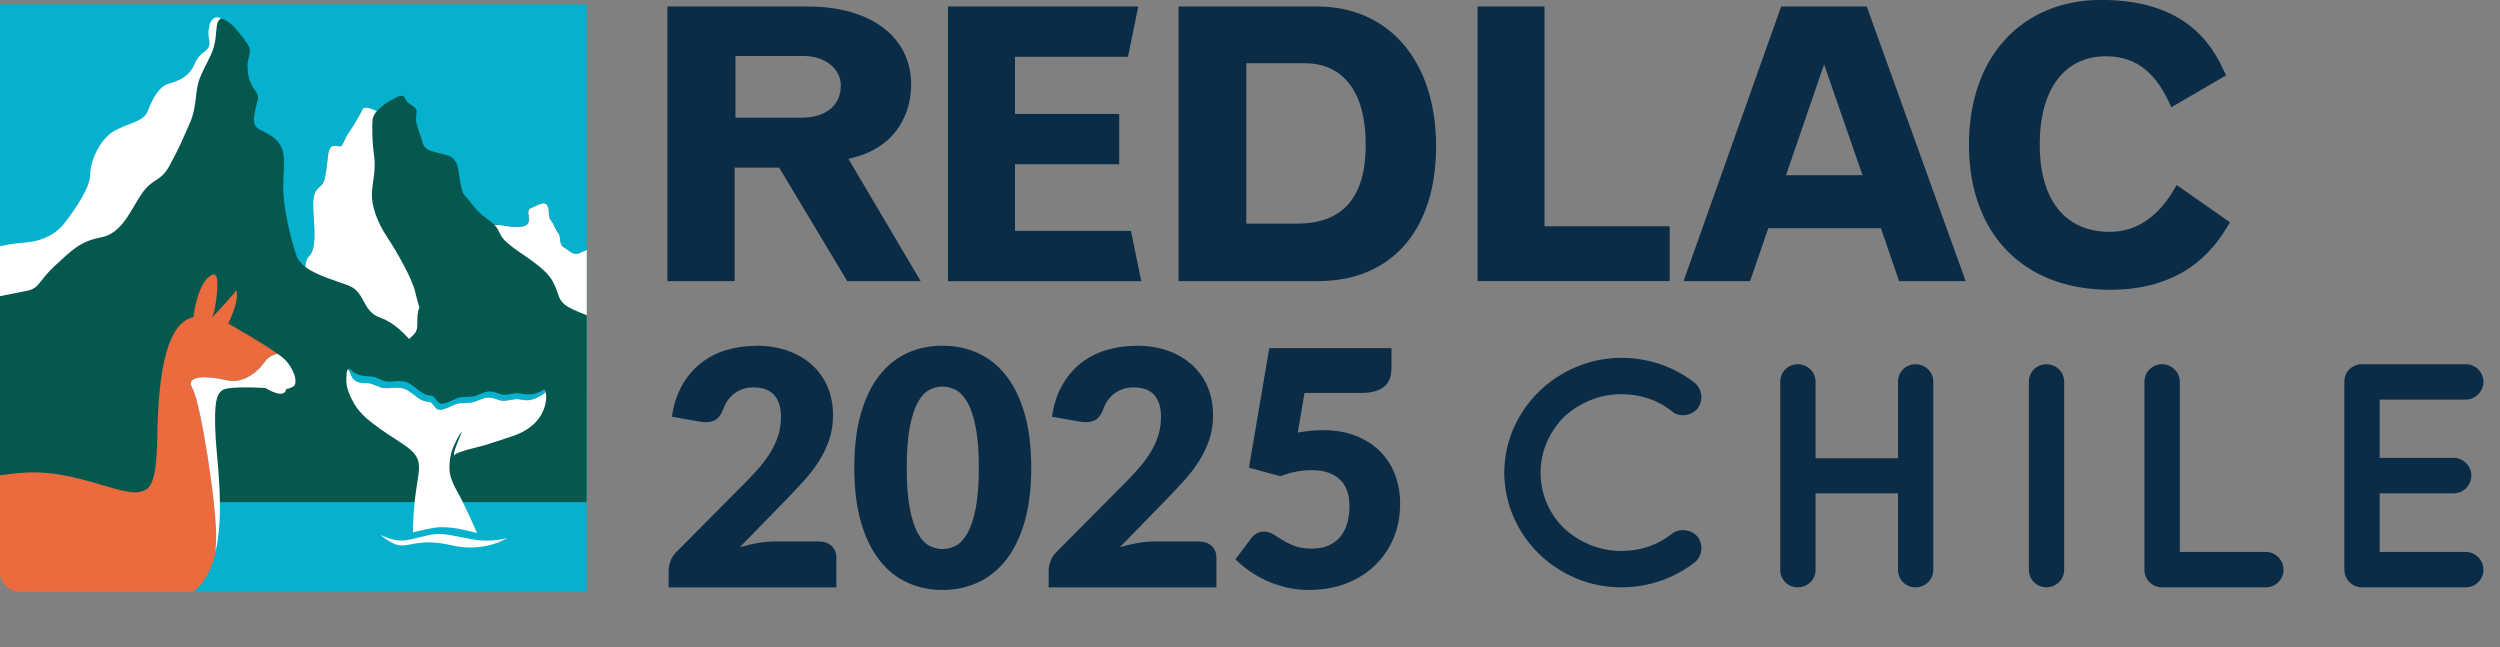
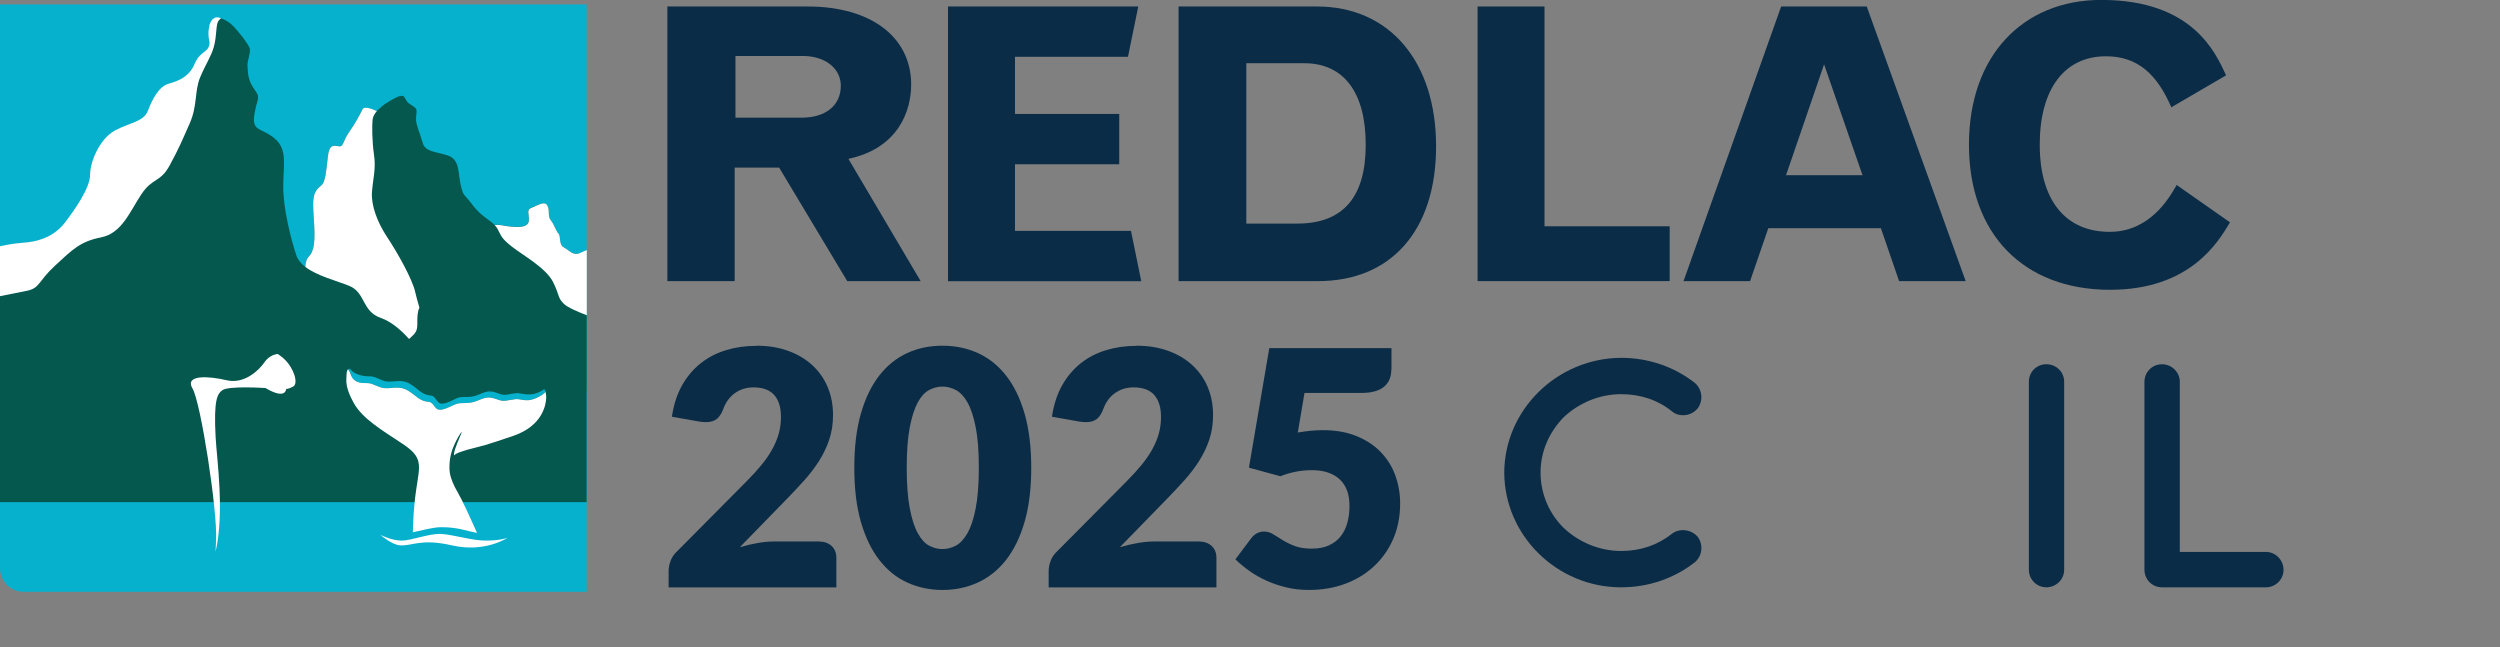
<svg xmlns="http://www.w3.org/2000/svg" width="309" height="80" viewBox="0 0 309 80" fill="none">
  <rect x="0" y="0" width="309" height="80" fill="#808080" stroke="none" />
  <g clip-path="url(#clip0_242_3037)">
    <path d="M93.49 42.729C94.95 42.729 96.256 42.946 97.428 43.37C98.599 43.794 99.591 44.389 100.411 45.147C101.231 45.905 101.87 46.807 102.303 47.854C102.744 48.9 102.961 50.055 102.961 51.309C102.961 52.392 102.807 53.394 102.501 54.314C102.195 55.234 101.78 56.109 101.258 56.939C100.735 57.769 100.122 58.572 99.428 59.348C98.734 60.124 97.996 60.909 97.212 61.712L91.445 67.63C92.183 67.414 92.922 67.243 93.643 67.116C94.364 66.99 95.04 66.927 95.68 66.927H101.185C101.861 66.927 102.393 67.116 102.789 67.486C103.186 67.856 103.375 68.343 103.375 68.957V72.602H82.641V70.572C82.641 70.184 82.722 69.76 82.884 69.318C83.046 68.876 83.326 68.47 83.731 68.1L92.237 59.529C92.967 58.798 93.598 58.103 94.139 57.444C94.68 56.786 95.121 56.127 95.472 55.487C95.824 54.846 96.085 54.206 96.265 53.565C96.437 52.924 96.527 52.248 96.527 51.526C96.527 50.353 96.247 49.451 95.689 48.819C95.13 48.188 94.274 47.881 93.13 47.881C92.652 47.881 92.228 47.953 91.832 48.079C91.445 48.215 91.093 48.395 90.778 48.63C90.471 48.855 90.201 49.126 89.976 49.442C89.75 49.748 89.57 50.091 89.435 50.452C89.219 51.057 88.948 51.499 88.615 51.77C88.282 52.04 87.831 52.175 87.272 52.175C87.137 52.175 86.993 52.175 86.84 52.157C86.687 52.148 86.524 52.121 86.362 52.094L83.046 51.508C83.262 50.037 83.677 48.747 84.29 47.655C84.902 46.564 85.668 45.652 86.579 44.922C87.489 44.191 88.534 43.65 89.705 43.289C90.877 42.928 92.147 42.747 93.49 42.747V42.729Z" fill="#0A2C46" />
    <path d="M127.462 57.814C127.462 60.395 127.182 62.632 126.633 64.527C126.074 66.422 125.317 67.982 124.335 69.228C123.353 70.472 122.19 71.393 120.848 72.006C119.505 72.62 118.054 72.918 116.486 72.918C114.918 72.918 113.477 72.611 112.143 72.006C110.809 71.402 109.665 70.472 108.692 69.228C107.718 67.982 106.961 66.412 106.412 64.527C105.862 62.632 105.592 60.395 105.592 57.814C105.592 55.234 105.862 52.996 106.412 51.102C106.961 49.207 107.718 47.646 108.692 46.401C109.665 45.156 110.818 44.236 112.143 43.631C113.468 43.027 114.918 42.729 116.486 42.729C118.054 42.729 119.505 43.027 120.848 43.631C122.19 44.236 123.353 45.156 124.335 46.401C125.317 47.646 126.083 49.216 126.633 51.102C127.182 52.996 127.462 55.234 127.462 57.814ZM120.983 57.814C120.983 55.775 120.857 54.097 120.595 52.798C120.334 51.49 120.001 50.47 119.577 49.73C119.154 48.991 118.667 48.476 118.126 48.197C117.586 47.917 117.036 47.782 116.486 47.782C115.937 47.782 115.387 47.917 114.855 48.197C114.324 48.476 113.846 48.982 113.44 49.73C113.035 50.479 112.702 51.499 112.449 52.798C112.197 54.106 112.071 55.775 112.071 57.814C112.071 59.853 112.197 61.541 112.449 62.84C112.702 64.139 113.026 65.159 113.44 65.907C113.855 66.656 114.324 67.17 114.855 67.45C115.387 67.73 115.937 67.865 116.486 67.865C117.036 67.865 117.586 67.73 118.126 67.45C118.667 67.17 119.145 66.656 119.577 65.907C120.001 65.159 120.343 64.13 120.595 62.84C120.848 61.541 120.983 59.871 120.983 57.814Z" fill="#0A2C46" />
    <path d="M140.465 42.729C141.924 42.729 143.231 42.946 144.402 43.37C145.574 43.794 146.565 44.389 147.385 45.147C148.205 45.905 148.845 46.807 149.277 47.854C149.719 48.9 149.935 50.055 149.935 51.309C149.935 52.392 149.782 53.394 149.476 54.314C149.169 55.234 148.755 56.109 148.232 56.939C147.71 57.769 147.097 58.572 146.403 59.348C145.709 60.124 144.97 60.909 144.186 61.712L138.419 67.63C139.158 67.414 139.897 67.243 140.618 67.116C141.339 66.99 142.015 66.927 142.654 66.927H148.16C148.836 66.927 149.368 67.116 149.764 67.486C150.161 67.856 150.35 68.343 150.35 68.957V72.602H129.615V70.572C129.615 70.184 129.696 69.76 129.859 69.318C130.021 68.876 130.3 68.47 130.706 68.1L139.212 59.529C139.942 58.798 140.573 58.103 141.113 57.444C141.654 56.786 142.096 56.127 142.447 55.487C142.798 54.846 143.06 54.206 143.24 53.565C143.411 52.924 143.501 52.248 143.501 51.526C143.501 50.353 143.222 49.451 142.663 48.819C142.105 48.188 141.249 47.881 140.104 47.881C139.627 47.881 139.203 47.953 138.807 48.079C138.419 48.215 138.068 48.395 137.752 48.63C137.446 48.855 137.176 49.126 136.95 49.442C136.725 49.748 136.545 50.091 136.41 50.452C136.193 51.057 135.923 51.499 135.59 51.77C135.256 52.04 134.806 52.175 134.247 52.175C134.112 52.175 133.968 52.175 133.814 52.157C133.661 52.148 133.499 52.121 133.337 52.094L130.021 51.508C130.237 50.037 130.652 48.747 131.264 47.655C131.877 46.564 132.643 45.652 133.553 44.922C134.463 44.191 135.508 43.65 136.68 43.289C137.851 42.928 139.122 42.747 140.465 42.747V42.729Z" fill="#0A2C46" />
    <path d="M171.968 45.652C171.968 46.086 171.896 46.473 171.77 46.825C171.635 47.177 171.418 47.484 171.13 47.746C170.842 48.007 170.454 48.215 169.986 48.35C169.508 48.494 168.949 48.567 168.283 48.567H161.236L160.407 53.457C160.957 53.366 161.497 53.294 162.011 53.24C162.524 53.195 163.02 53.168 163.507 53.168C165.057 53.168 166.426 53.403 167.616 53.881C168.805 54.359 169.805 54.999 170.607 55.821C171.409 56.642 172.031 57.598 172.437 58.699C172.842 59.799 173.058 60.981 173.058 62.235C173.058 63.814 172.779 65.258 172.22 66.566C171.662 67.874 170.878 68.993 169.878 69.94C168.877 70.888 167.688 71.618 166.309 72.142C164.921 72.665 163.408 72.918 161.768 72.918C160.812 72.918 159.893 72.818 159.028 72.611C158.163 72.403 157.343 72.133 156.577 71.79C155.811 71.447 155.108 71.05 154.46 70.59C153.811 70.13 153.225 69.651 152.693 69.137L154.64 66.539C154.838 66.268 155.081 66.061 155.352 65.916C155.622 65.772 155.91 65.7 156.226 65.7C156.631 65.7 157.01 65.808 157.37 66.034C157.731 66.259 158.118 66.503 158.542 66.764C158.965 67.026 159.461 67.27 160.028 67.486C160.596 67.703 161.299 67.811 162.137 67.811C162.975 67.811 163.687 67.676 164.282 67.396C164.876 67.116 165.363 66.737 165.732 66.259C166.102 65.781 166.372 65.222 166.543 64.572C166.715 63.931 166.796 63.246 166.796 62.515C166.796 61.08 166.39 59.989 165.579 59.24C164.768 58.491 163.624 58.112 162.137 58.112C160.812 58.112 159.515 58.365 158.253 58.861L154.369 57.805L156.884 43.027H171.986V45.625L171.968 45.652Z" fill="#0A2C46" />
    <path d="M185.926 58.41C185.962 50.615 192.495 44.272 200.362 44.227C203.822 44.227 206.967 45.373 209.454 47.303C210.4 48.088 210.553 49.469 209.85 50.452C209.066 51.436 207.607 51.598 206.705 50.885C204.975 49.469 202.813 48.72 200.371 48.72C197.658 48.72 195.144 49.821 193.288 51.553C191.522 53.366 190.413 55.73 190.413 58.41C190.413 61.089 191.513 63.534 193.288 65.267C195.135 66.999 197.658 68.1 200.371 68.1C202.813 68.1 204.93 67.351 206.705 65.934C207.607 65.267 209.066 65.42 209.85 66.367C210.562 67.351 210.4 68.767 209.454 69.516C206.976 71.447 203.831 72.593 200.362 72.593C192.495 72.593 185.962 66.25 185.926 58.41Z" fill="#0A2C46" />
-     <path d="M220.042 70.427V47.186C220.042 45.968 220.988 45.021 222.205 45.021C223.421 45.021 224.403 45.968 224.403 47.186V56.642H234.595V47.186C234.595 45.968 235.541 45.021 236.758 45.021C237.974 45.021 238.956 45.968 238.956 47.186V70.427C238.956 71.645 237.974 72.593 236.758 72.593C235.541 72.593 234.595 71.645 234.595 70.427V60.972H224.403V70.427C224.403 71.645 223.421 72.593 222.205 72.593C220.988 72.593 220.042 71.645 220.042 70.427Z" fill="#0A2C46" />
    <path d="M250.77 47.186C250.77 45.968 251.716 45.021 252.932 45.021C254.149 45.021 255.131 45.968 255.131 47.186V70.427C255.131 71.645 254.113 72.593 252.932 72.593C251.752 72.593 250.77 71.645 250.77 70.427V47.186Z" fill="#0A2C46" />
    <path d="M265.053 70.427V47.186C265.053 46.004 265.999 45.021 267.215 45.021C268.432 45.021 269.423 46.004 269.423 47.186V68.217H280.083C281.228 68.217 282.246 69.2 282.246 70.427C282.246 71.654 281.228 72.593 280.083 72.593H267.215C265.999 72.593 265.053 71.609 265.053 70.427Z" fill="#0A2C46" />
-     <path d="M289.761 70.427V47.186C289.761 45.968 290.707 45.021 291.923 45.021H304.791C305.936 45.021 306.954 45.968 306.954 47.186C306.954 48.404 305.936 49.388 304.791 49.388H294.131V56.596H303.295C304.476 56.596 305.458 57.616 305.458 58.762C305.458 59.98 304.476 60.972 303.295 60.972H294.131V68.217H304.791C305.936 68.217 306.954 69.2 306.954 70.427C306.954 71.654 305.936 72.593 304.791 72.593H292.05C291.968 72.593 291.968 72.557 291.968 72.557L291.932 72.593C290.716 72.593 289.77 71.609 289.77 70.427H289.761Z" fill="#0A2C46" />
    <path d="M220.15 0.803H230.729L242.957 34.745H234.73L232.477 28.203H218.564L216.311 34.745H208.084L220.15 0.803ZM225.457 7.958L220.754 21.653H230.206L225.457 7.958Z" fill="#0A2C46" />
    <path d="M82.487 0.803H99.834C107.637 0.803 112.62 4.565 112.62 10.457C112.62 13.66 111.071 18.315 104.862 19.632L113.792 34.745H104.718L96.301 20.715H90.805V34.745H82.487V0.803ZM90.904 6.92V14.544H99.086C102.05 14.544 103.925 13.037 103.925 10.592C103.925 8.472 101.996 6.92 99.266 6.92H90.895H90.904Z" fill="#0A2C46" />
    <path d="M117.18 0.803H140.69L139.419 7.019H125.452V14.084H138.338V20.3H125.452V28.537H139.789L141.059 34.754H117.171V0.803H117.18Z" fill="#0A2C46" />
    <path d="M145.673 0.803H162.785C171.715 0.803 177.5 7.579 177.5 18.081C177.5 28.582 171.859 34.745 162.929 34.745H145.673V0.803ZM154.044 7.813V27.635H160.343C165.984 27.635 168.804 24.387 168.804 17.891C168.804 11.395 166.074 7.813 161.19 7.813H154.044Z" fill="#0A2C46" />
    <path d="M182.628 0.803H190.9V27.969H206.372V34.745H182.628V0.803Z" fill="#0A2C46" />
    <path d="M275.622 27.491C274.162 29.936 270.684 35.818 260.808 35.818C250.085 35.818 243.362 28.898 243.362 17.882C243.362 6.866 250.04 -0.009 259.726 -0.009C271.108 -0.009 273.883 6.631 275.144 9.311L268.377 13.263C266.638 9.257 264.286 6.956 260.294 6.956C255.167 6.956 252.112 11.007 252.112 17.873C252.112 24.739 255.266 28.655 260.763 28.655C265.701 28.655 268.098 24.513 269.035 22.862L275.613 27.473L275.622 27.491Z" fill="#0A2C46" />
    <path d="M0 0.541V70.229C0 71.835 1.307 73.143 2.911 73.143H72.512V0.541H0Z" fill="#06B1CE" />
    <path d="M72.513 48.287V31.244C71.954 31.307 71.467 31.352 71.368 31.361C70.656 31.442 70.377 30.946 69.692 30.576C69.016 30.206 69.35 29.214 69.016 28.853C68.674 28.492 68.539 27.806 68.079 27.229C67.629 26.652 67.998 26.101 67.656 25.416C67.313 24.73 66.412 25.416 65.7 25.659C64.988 25.903 65.448 26.444 65.349 27.31C65.25 28.176 63.835 28.167 61.88 27.806C61.609 27.761 61.366 27.761 61.132 27.806C60.51 27.166 59.474 26.715 58.473 25.407C57.284 23.837 57.284 24.333 56.941 22.844C56.599 21.356 56.86 19.704 55.328 19.208C53.797 18.712 52.553 18.793 52.238 17.638C51.922 16.484 51.418 15.446 51.418 14.742C51.418 14.039 51.67 13.588 51.246 13.254C50.823 12.929 50.48 12.839 50.228 12.433C49.976 12.018 50.003 11.819 49.543 11.855C49.093 11.891 48.255 12.433 47.588 12.848C47.245 13.064 46.579 13.723 46.579 13.723C46.579 13.723 45.029 13.01 44.794 13.515C44.524 14.093 43.848 15.329 43.254 16.159C42.659 16.989 42.677 17.232 42.316 17.891C41.965 18.55 40.785 17.061 40.532 19.299C40.28 21.527 40.19 22.52 39.685 22.934C39.172 23.349 38.703 23.765 38.703 25.244C38.703 26.724 39.081 29.295 38.703 30.694C38.334 32.047 37.901 31.334 37.73 32.976C37.216 32.588 36.829 32.137 36.648 31.605C35.937 29.539 35.008 25.74 35.008 23.097C35.008 20.453 35.576 18.523 33.99 17.151C32.404 15.771 31.098 16.321 31.44 14.174C31.782 12.027 32.287 12.189 31.44 11.034C30.593 9.879 30.647 8.905 30.593 8.201C30.53 7.497 31.052 6.46 30.845 5.919C30.638 5.377 29.575 3.961 28.637 3.04C28.331 2.743 27.808 2.445 27.385 2.283C27.052 2.156 26.213 2.337 25.952 3.194C25.655 4.186 25.952 5.26 25.952 5.26C25.952 6.586 24.808 6.252 24.123 7.903C23.438 9.555 22.087 10.051 20.888 10.385C19.698 10.718 18.852 12.342 18.338 13.714C17.824 15.094 16.094 15.175 14.256 16.168C12.418 17.16 11.192 19.966 11.192 21.617C11.192 23.268 9.318 25.912 8.128 27.482C6.939 29.052 5.236 29.882 2.857 30.044C1.866 30.116 0.847 30.297 -0.009 30.486V44.967V62.064H72.504V48.278L72.513 48.287Z" fill="#04584E" />
    <path d="M25.897 3.158C25.6 4.15 25.897 5.224 25.897 5.224C25.897 6.541 24.753 6.216 24.068 7.867C23.383 9.518 22.023 10.015 20.833 10.348C19.644 10.682 18.797 12.306 18.283 13.678C17.769 15.058 16.039 15.139 14.201 16.132C12.363 17.124 11.137 19.93 11.137 21.581C11.137 23.232 9.263 25.876 8.073 27.446C6.884 29.015 5.181 29.846 2.802 30.008C1.829 30.071 0.828 30.252 -0.019 30.441V36.612C1.153 36.378 2.478 36.116 3.28 35.953C4.956 35.62 4.667 34.799 6.821 32.814C8.975 30.829 9.939 29.837 12.489 29.34C15.039 28.844 16.03 26.201 17.445 24.053C18.86 21.906 19.797 22.619 20.986 20.417C22.176 18.216 22.518 17.359 23.464 15.211C24.411 13.064 24.041 11.242 24.726 9.591C25.402 7.94 26.087 7.028 26.429 5.792C26.826 4.358 26.654 3.05 27.006 2.571C27.096 2.454 27.267 2.292 27.348 2.283C26.645 1.913 26.132 2.283 25.87 3.149" fill="white" />
-     <path d="M72.522 30.919C72.053 31.091 71.621 31.343 71.377 31.37C70.665 31.451 70.386 30.955 69.701 30.585C69.025 30.215 69.359 29.223 69.025 28.862C68.683 28.501 68.548 27.816 68.088 27.238C67.638 26.661 68.007 26.11 67.665 25.425C67.322 24.739 66.421 25.425 65.709 25.677C64.997 25.921 65.457 26.462 65.358 27.328C65.259 28.194 63.844 28.185 61.889 27.825C61.618 27.779 61.375 27.779 61.141 27.825C61.267 27.951 61.375 28.086 61.465 28.239C61.979 29.151 61.889 29.394 63.249 30.468C64.61 31.542 67.484 33.111 68.35 34.844C69.215 36.576 68.899 36.784 69.71 37.569C70.17 38.011 71.485 38.57 72.531 38.967V30.928L72.522 30.919Z" fill="white" />
+     <path d="M72.522 30.919C72.053 31.091 71.621 31.343 71.377 31.37C70.665 31.451 70.386 30.955 69.701 30.585C69.025 30.215 69.359 29.223 69.025 28.862C68.683 28.501 68.548 27.816 68.088 27.238C67.638 26.661 68.007 26.11 67.665 25.425C67.322 24.739 66.421 25.425 65.709 25.677C64.997 25.921 65.457 26.462 65.358 27.328C65.259 28.194 63.844 28.185 61.889 27.825C61.618 27.779 61.375 27.779 61.141 27.825C61.267 27.951 61.375 28.086 61.465 28.239C61.979 29.151 61.889 29.394 63.249 30.468C64.61 31.542 67.484 33.111 68.35 34.844C69.215 36.576 68.899 36.784 69.71 37.569C70.17 38.011 71.485 38.57 72.531 38.967V30.928Z" fill="white" />
    <path d="M47.083 39.301C48.462 39.779 49.732 40.97 50.561 41.899C51.147 41.313 51.58 41.141 51.58 40.104C51.58 39.156 51.58 38.57 51.841 38.029C51.616 37.244 51.426 36.594 51.336 36.161C50.994 34.51 49.056 31.118 47.849 29.304C46.642 27.482 45.867 25.425 45.975 23.765C46.092 22.113 46.488 20.877 46.227 19.136C45.975 17.404 45.975 15.428 46.056 14.742C46.101 14.409 46.299 14.057 46.578 13.732C46.263 13.578 45.029 13.019 44.794 13.524C44.524 14.102 43.848 15.338 43.253 16.168C42.659 16.998 42.677 17.241 42.316 17.9C41.965 18.559 40.784 17.079 40.532 19.308C40.28 21.536 40.19 22.529 39.685 22.944C39.171 23.358 38.703 23.773 38.703 25.253C38.703 26.733 39.081 29.304 38.703 30.703C38.333 32.056 37.901 31.343 37.73 32.985C39.189 34.104 41.649 34.718 43.163 35.331C45.2 36.161 44.695 38.471 47.074 39.301" fill="white" />
-     <path d="M26.286 33.951C24.384 34.709 23.907 39.193 23.907 39.193C20.104 40.05 19.545 47.953 19.437 54.151C19.329 60.341 18.392 60.53 17.166 60.819C15.95 61.108 12.679 59.917 10.3 59.294C6.083 58.193 3.479 58.193 -0.009 58.762V70.671C-0.009 72.042 1.136 73.152 2.505 73.152H23.898C25.34 72.042 26.186 70.256 26.664 68.19C26.691 67.667 26.709 67.17 26.727 66.71C26.898 63.11 24.844 49.785 23.817 48.025C22.789 46.266 25.871 46.483 28.034 46.997C30.206 47.511 32.026 45.779 32.711 44.768C33.287 43.911 34.107 43.767 34.351 43.749C32.377 42.35 28.178 39.968 28.178 39.968C28.178 39.968 28.367 39.815 28.935 38.227C29.503 36.639 29.241 35.683 29.124 35.972C29.007 36.26 26.213 39.247 26.213 39.247C26.213 39.247 26.664 38.353 26.844 35.872C26.962 34.176 26.655 33.914 26.448 33.914C26.349 33.914 26.277 33.969 26.277 33.969" fill="#EC6B3E" />
    <path d="M35.098 44.344C34.927 44.182 34.656 43.974 34.332 43.749C34.098 43.776 33.278 43.911 32.692 44.768C32.007 45.779 30.178 47.511 28.015 46.997C25.843 46.483 22.771 46.266 23.798 48.025C24.825 49.785 26.88 63.11 26.709 66.71C26.691 67.17 26.663 67.676 26.645 68.19C27.763 63.336 26.817 56.921 26.654 54.097C26.384 49.279 26.907 48.684 27.448 48.251C28.195 47.646 32.818 47.962 32.818 47.962C35.386 49.487 35.368 48.061 35.368 48.061C35.368 48.061 35.575 48.143 36.242 47.773C36.909 47.403 36.341 45.49 35.098 44.344Z" fill="white" />
    <path d="M43.424 46.464C43.694 47.087 44.271 47.358 45.127 47.349C45.983 47.34 46.055 47.538 47.065 47.881C48.074 48.224 49.164 47.52 50.408 48.26C51.48 48.891 51.786 49.568 53.03 49.676C53.661 49.73 53.679 50.669 54.418 50.651C55.157 50.633 56.139 49.911 56.752 49.848C57.364 49.785 58.058 49.911 58.932 49.559C59.806 49.207 60.248 48.955 61.176 49.261C62.104 49.568 62.095 49.613 63.132 49.415C64.168 49.216 64.033 49.388 64.988 49.46C65.907 49.532 66.907 48.873 67.087 48.747C67.421 48.513 67.43 48.386 67.43 48.359C67.376 48.206 67.277 48.052 67.213 48.124C67.114 48.224 66.898 48.323 66.736 48.413C66.52 48.531 65.97 48.819 65.033 48.738C64.096 48.657 64.222 48.485 63.213 48.684C62.194 48.882 62.203 48.837 61.293 48.522C60.383 48.206 59.942 48.458 59.086 48.81C58.229 49.162 57.545 49.027 56.941 49.09C56.346 49.153 55.373 49.884 54.652 49.893C53.922 49.911 53.913 48.964 53.282 48.9C52.057 48.783 51.751 48.097 50.696 47.457C49.471 46.708 48.398 47.421 47.407 47.06C46.416 46.708 46.353 46.501 45.506 46.51C44.659 46.519 43.767 46.149 43.487 45.833C43.289 45.607 43.1 45.445 42.974 45.706C43.064 45.607 43.208 45.752 43.442 46.446" fill="#06B1CE" />
    <path d="M67.421 48.359C67.421 48.359 67.466 48.485 67.079 48.756C66.898 48.882 65.898 49.541 64.979 49.469C64.033 49.388 64.159 49.225 63.123 49.424C62.087 49.622 62.096 49.577 61.167 49.27C60.239 48.964 59.798 49.216 58.924 49.559C58.05 49.911 57.356 49.776 56.743 49.848C56.13 49.92 55.148 50.633 54.409 50.651C53.67 50.669 53.661 49.739 53.021 49.676C51.778 49.568 51.471 48.891 50.399 48.26C49.156 47.529 48.065 48.233 47.056 47.881C46.047 47.538 45.984 47.331 45.128 47.349C44.272 47.358 43.695 47.087 43.425 46.464C42.92 45.003 42.839 45.968 42.821 46.528C42.803 47.087 42.659 47.917 43.74 49.839C44.821 51.761 47.173 53.141 49.741 54.846C52.319 56.551 51.904 57.417 51.444 60.503C51.111 62.777 51.039 64.852 51.03 65.79C52.183 65.546 53.544 65.159 54.562 65.159C56.581 65.159 57.752 65.646 58.96 65.871C58.248 64.256 57.103 61.748 56.572 60.846C56.085 60.034 55.716 59.186 55.59 58.392C55.59 58.392 55.59 58.383 55.59 58.365C55.553 58.121 55.544 57.887 55.553 57.661C55.553 57.129 55.626 56.371 55.896 55.604C56.401 54.206 57.221 53.06 57.049 53.493C56.878 53.935 56.139 55.532 56.112 56.109C56.112 56.172 56.112 56.236 56.112 56.29C56.437 55.974 56.887 55.875 57.77 55.586C58.095 55.487 59.536 55.144 59.915 55.026C60.888 54.729 62.069 54.35 63.519 53.845C67.025 52.618 67.484 50.073 67.511 49.162C67.52 48.792 67.457 48.522 67.394 48.359" fill="white" />
    <path d="M47.02 66.106C47.02 66.106 48.398 66.819 49.633 66.819C50.867 66.819 53.066 65.907 54.553 65.998C56.04 66.079 58.373 66.837 60.104 66.819C61.87 66.809 62.726 66.476 62.726 66.476C62.726 66.476 59.95 68.343 55.895 67.414C51.985 66.521 50.984 67.504 49.444 67.405C48.398 67.333 47.02 66.106 47.02 66.106Z" fill="white" />
  </g>
  <defs>
    <clipPath id="clip0_242_3037">
      <rect width="309" height="80" fill="white" />
    </clipPath>
  </defs>
</svg>